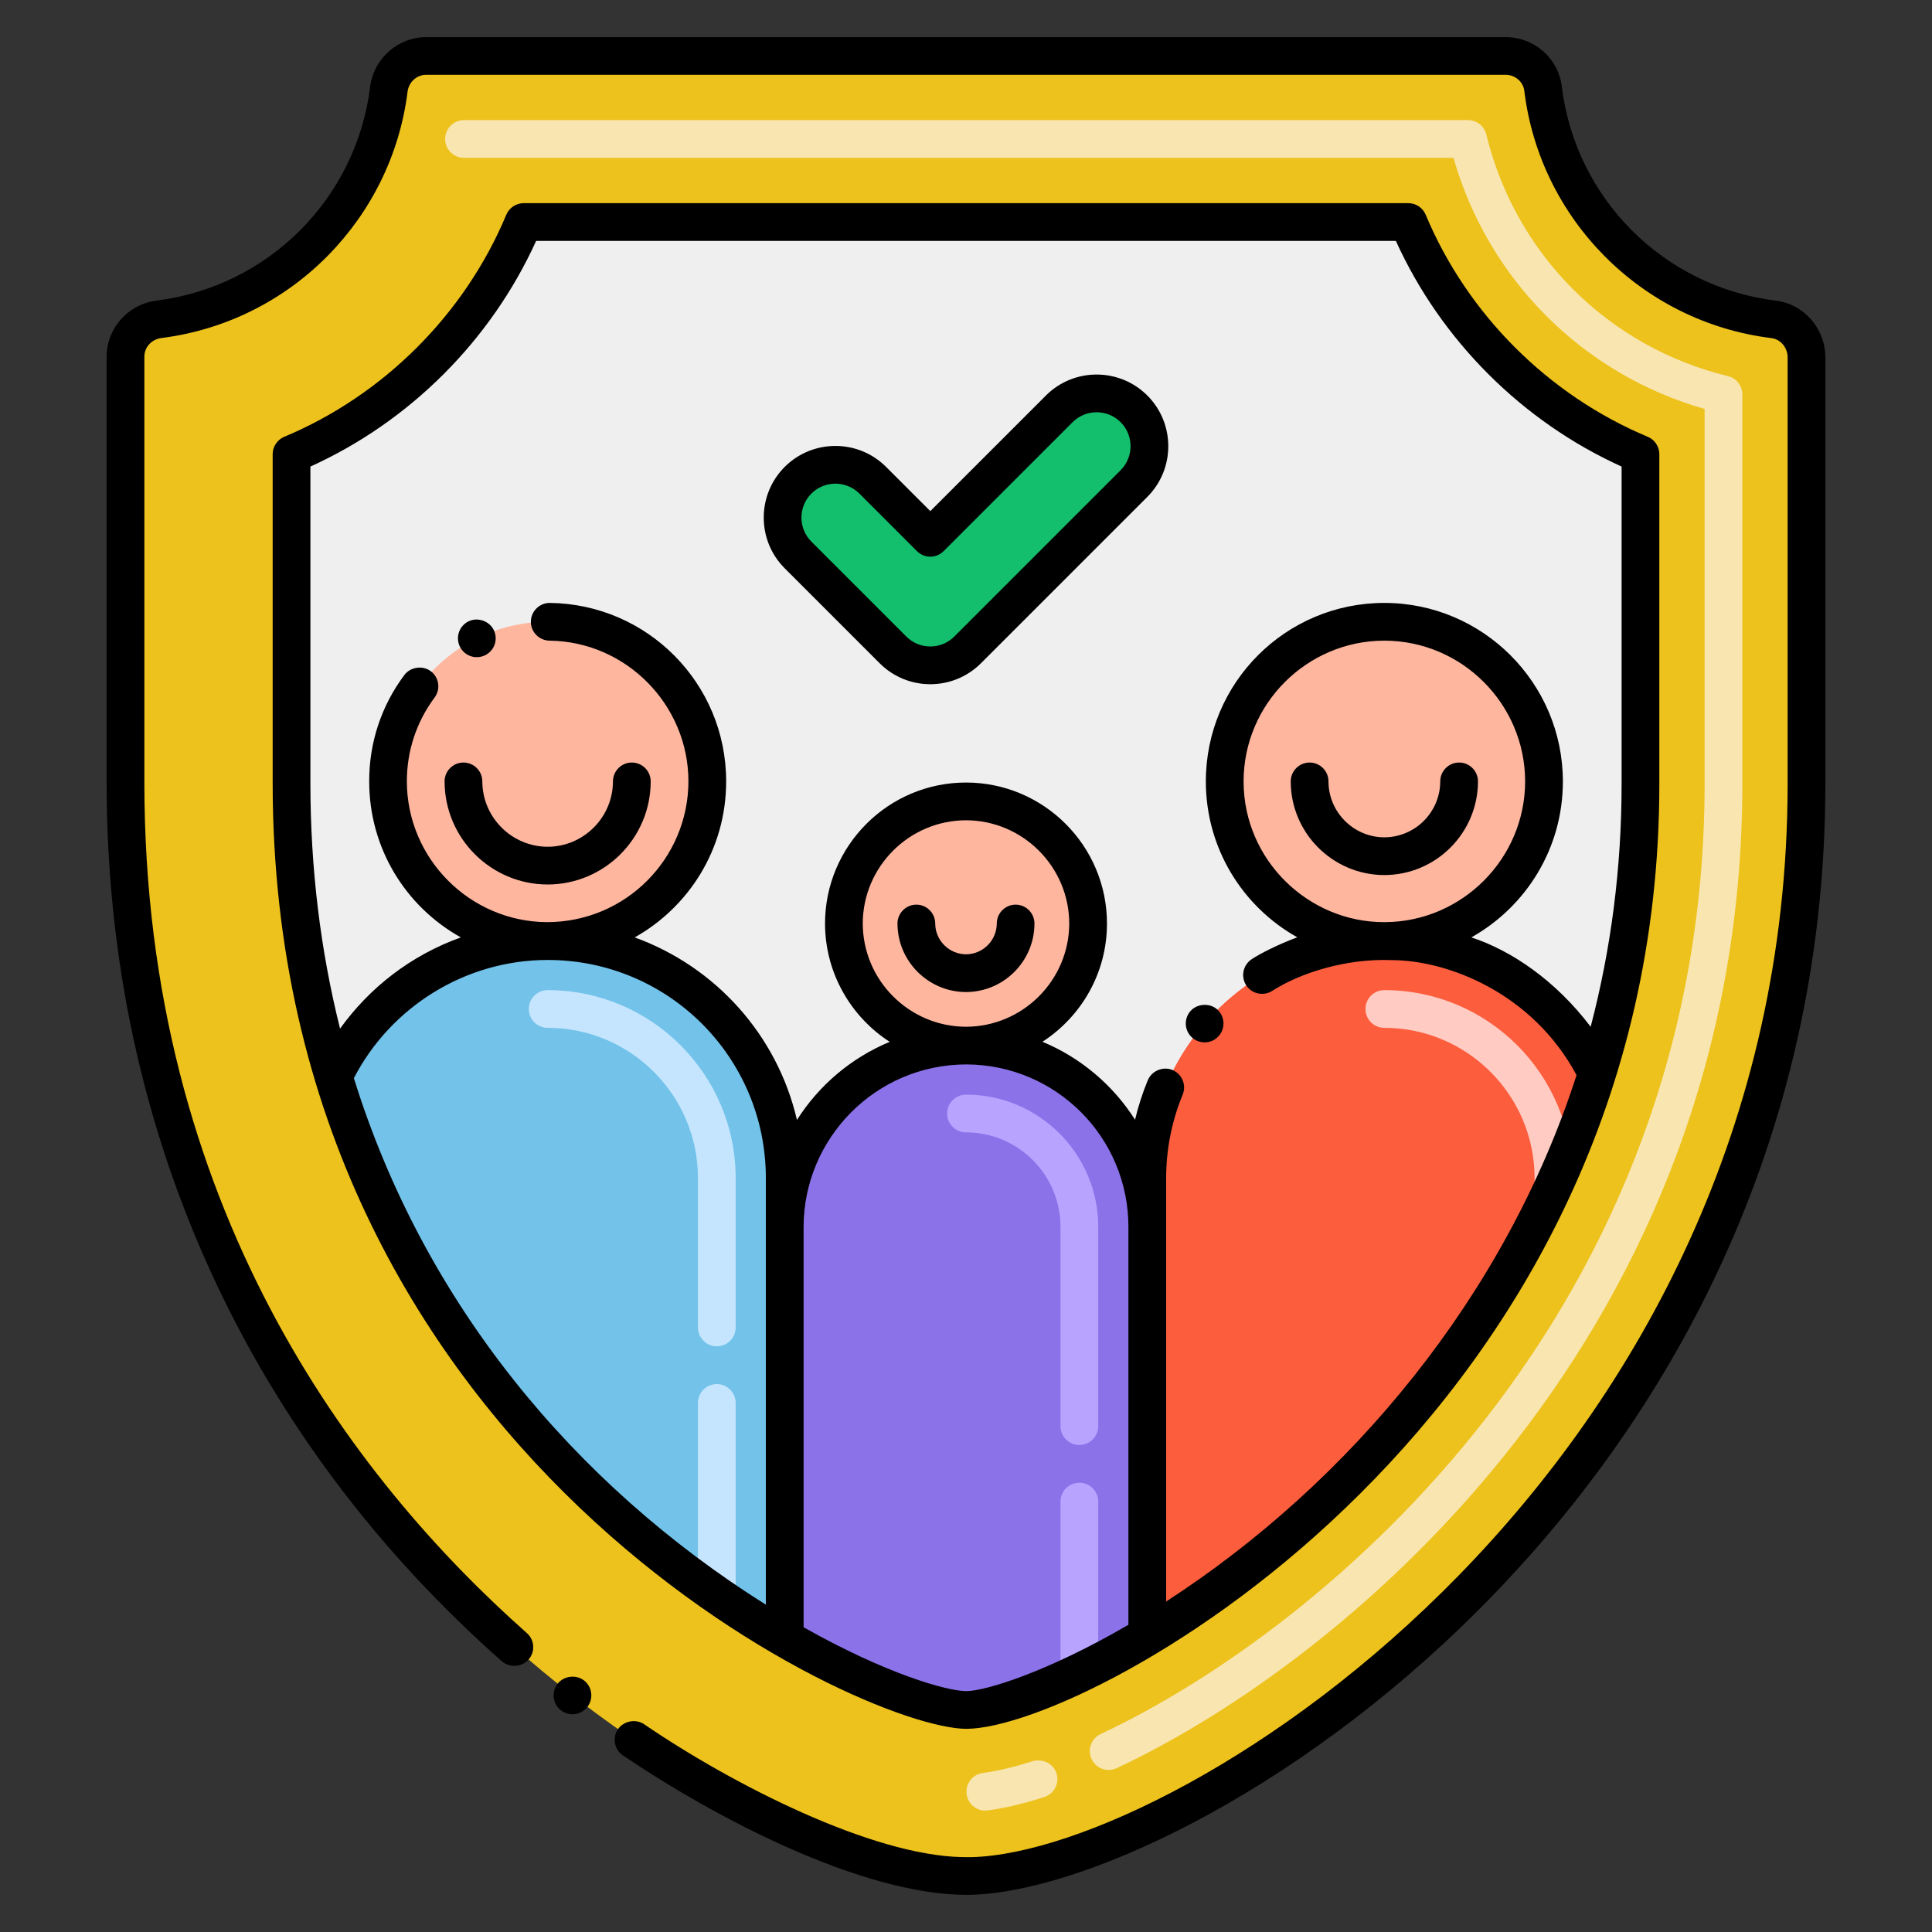
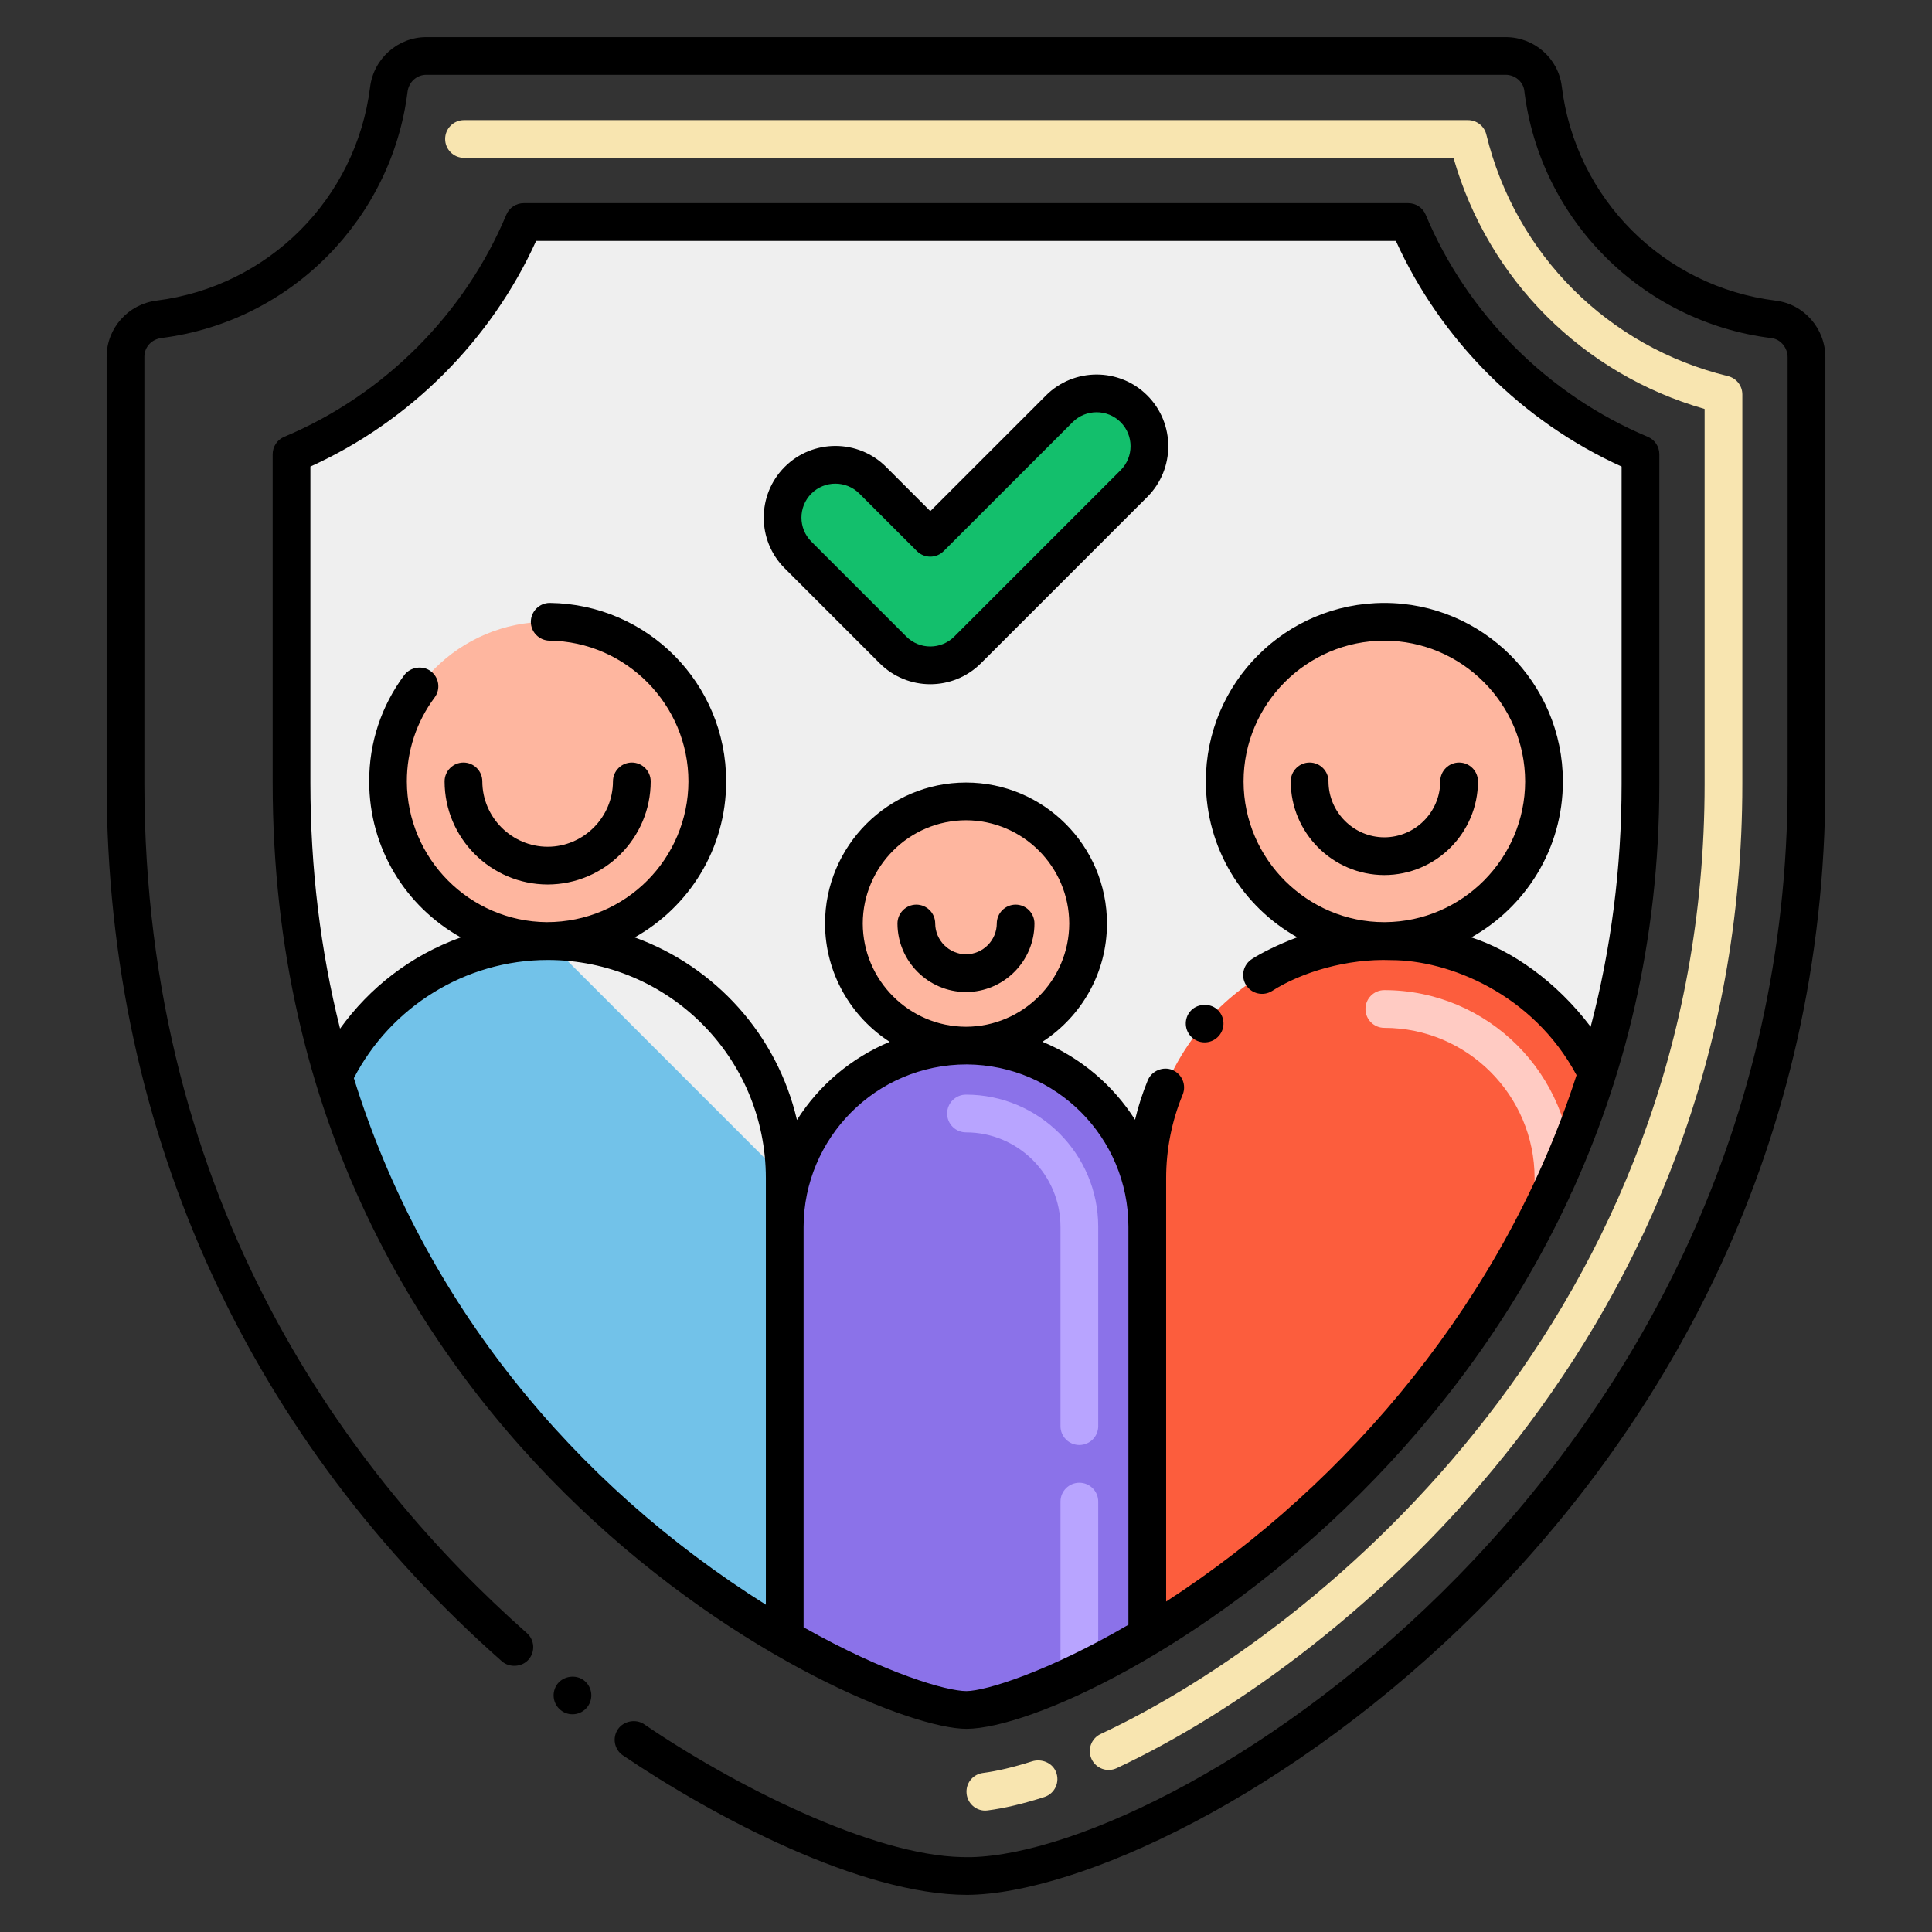
<svg xmlns="http://www.w3.org/2000/svg" version="1.1" id="Layer_1" x="0px" y="0px" viewBox="0 0 256 256" enable-background="new 0 0 256 256" xml:space="preserve">
  <rect x="0" y="0" width="256" height="256" fill="#333333" stroke="none" />
  <g>
</g>
  <g>
-     <path fill="#EDC21D" d="M199.511,7.415H56.486c-2.543,0-4.644,1.914-4.962,4.437c-1.998,15.877-14.579,28.455-30.45,30.455   c-2.525,0.318-4.443,2.418-4.443,4.963v56.473c0,98.189,85.193,144.958,111.53,144.841c26.744-0.119,111.208-49.752,111.208-144.69   V47.35c0-2.527-1.85-4.722-4.358-5.032c-15.957-1.972-28.597-14.631-30.55-30.586C204.158,9.253,202.008,7.415,199.511,7.415z" />
    <path fill="#F8E5B0" d="M128.066,237.439c0-0.01,0-0.02,0-0.03c-0.009-1.263,0.927-2.32,2.18-2.483   c1.872-0.243,4.07-0.762,6.495-1.536c1.231-0.393,2.636,0.148,3.155,1.331c0.607,1.381-0.122,2.946-1.521,3.395   c-2.8,0.9-5.321,1.494-7.53,1.777C129.375,240.082,128.078,238.922,128.066,237.439z M144.64,233.088   c-0.585-1.251-0.046-2.739,1.205-3.324c29.723-13.907,80.025-56.068,80.025-125.869V54.192   c-16.147-4.618-28.66-17.13-33.277-33.277H61.483c-1.381,0-2.5-1.119-2.5-2.5s1.119-2.5,2.5-2.5h133.033   c1.153,0,2.157,0.789,2.429,1.909c3.862,15.885,16.129,28.151,32.015,32.014c1.121,0.272,1.909,1.276,1.909,2.43v51.627   c0,72.312-52.113,115.99-82.906,130.398C146.706,234.881,145.222,234.333,144.64,233.088z" />
    <path fill="#EFEFEF" d="M217.37,60.185v43.71c0,14.19-2.19,26.95-5.76,38.33c-9.989,32.025-33.181,58.667-59.59,74.5   c-3.2,1.92-6.23,3.54-9,4.87c-7.08,3.4-12.51,4.97-14.96,4.99c-3.73,0-12.93-3.03-24.08-9.51c-2.89-1.68-5.91-3.59-9-5.74   c-19.07-13.25-40.79-35.59-50.79-68.71c-3.5-11.61-5.56-24.55-5.56-38.88v-43.56c13.86-5.8,24.97-16.91,30.77-30.77h117.2   C192.4,43.275,203.51,54.385,217.37,60.185z" />
    <circle fill="#FEB69F" cx="72.568" cy="103.542" r="21.154" />
-     <path fill="#72C2E9" d="M103.98,156.105v60.97c-2.89-1.68-5.91-3.59-9-5.74c-19.07-13.25-40.79-35.59-50.79-68.71   c5.04-10.6,15.85-17.93,28.38-17.93C89.943,124.695,103.98,138.779,103.98,156.105z" />
-     <path fill="#C5E5FE" d="M94.98,213.835c-1.381,0-2.5-1.119-2.5-2.5v-25.438c0-1.381,1.119-2.5,2.5-2.5s2.5,1.119,2.5,2.5v25.438   C97.48,212.716,96.361,213.835,94.98,213.835z M94.98,178.396c-1.381,0-2.5-1.119-2.5-2.5v-19.791   c0-10.979-8.932-19.91-19.91-19.91c-1.381,0-2.5-1.119-2.5-2.5s1.119-2.5,2.5-2.5c13.735,0,24.91,11.175,24.91,24.91v19.791   C97.48,177.277,96.361,178.396,94.98,178.396z" />
+     <path fill="#72C2E9" d="M103.98,156.105v60.97c-2.89-1.68-5.91-3.59-9-5.74c-19.07-13.25-40.79-35.59-50.79-68.71   c5.04-10.6,15.85-17.93,28.38-17.93z" />
    <circle fill="#FEB69F" cx="128" cy="122.371" r="16.177" />
    <path fill="#8B72E9" d="M152.02,162.565v54.16c-3.2,1.92-6.23,3.54-9,4.87c-7.08,3.4-12.51,4.97-14.96,4.99   c-3.73,0-12.93-3.03-24.08-9.51v-54.51c0-13.26,10.75-24.02,24.02-24.02C141.23,138.545,152.02,149.261,152.02,162.565z" />
    <path fill="#B8A4FF" d="M143.02,224.095c-1.381,0-2.5-1.119-2.5-2.5v-22.626c0-1.381,1.119-2.5,2.5-2.5s2.5,1.119,2.5,2.5v22.626   C145.52,222.976,144.401,224.095,143.02,224.095z M143.02,191.469c-1.381,0-2.5-1.119-2.5-2.5v-26.403   c0-6.904-5.616-12.521-12.52-12.521c-1.381,0-2.5-1.119-2.5-2.5s1.119-2.5,2.5-2.5c9.661,0,17.52,7.859,17.52,17.521v26.403   C145.52,190.35,144.401,191.469,143.02,191.469z" />
    <circle fill="#FEB69F" cx="183.432" cy="103.542" r="21.154" />
    <path fill="#FC5D3D" d="M211.61,142.225c-9.989,32.025-33.181,58.667-59.59,74.5v-60.62c0-17.35,14.06-31.41,31.41-31.41   C195.669,124.695,206.419,131.707,211.61,142.225z" />
    <path fill="#FFCBC3" d="M205.84,159.705c-1.381,0-2.5-1.119-2.5-2.5v-1.1c0-10.979-8.932-19.91-19.91-19.91   c-1.381,0-2.5-1.119-2.5-2.5s1.119-2.5,2.5-2.5c13.735,0,24.91,11.175,24.91,24.91v1.1   C208.34,158.586,207.221,159.705,205.84,159.705z" />
    <path fill="#13BF6C" d="M118.319,86.11l-12.576-12.576c-2.734-2.733-2.734-7.165,0-9.899c2.734-2.733,7.166-2.734,9.899,0.001   l7.626,7.626l17.088-17.089c2.734-2.733,7.166-2.733,9.899,0c2.734,2.734,2.734,7.166,0,9.9l-22.038,22.038   C125.487,88.844,121.052,88.845,118.319,86.11z" />
    <path d="M63.91,103.54c0-1.38-1.12-2.5-2.5-2.5c-1.38,0-2.5,1.12-2.5,2.5c0.01,7.529,6.13,13.649,13.66,13.66   c7.52-0.011,13.65-6.131,13.65-13.66c0-1.38-1.12-2.5-2.5-2.5s-2.5,1.12-2.5,2.5c-0.01,4.76-3.89,8.649-8.65,8.66   C67.8,112.189,63.92,108.3,63.91,103.54z" />
-     <path d="M64.29,86.819c0.01,0,0.01-0.01,0.01-0.01c1.258-0.619,1.721-2.138,1.12-3.34c-0.6-1.2-2.14-1.729-3.35-1.13   c-1.24,0.61-1.74,2.12-1.13,3.35C61.552,86.915,63.022,87.438,64.29,86.819z" />
    <path d="M134.58,119.87c-1.38,0-2.5,1.12-2.5,2.5c-0.01,2.239-1.84,4.069-4.08,4.08c-2.24-0.011-4.07-1.841-4.08-4.08   c0-1.38-1.12-2.5-2.5-2.5c-1.37,0-2.5,1.12-2.5,2.5c0.01,5,4.08,9.069,9.08,9.08c5-0.011,9.07-4.08,9.07-9.08   C137.07,120.99,135.95,119.87,134.58,119.87z" />
    <path d="M193.34,101.04c-1.38,0-2.5,1.12-2.5,2.5c-0.01,4.08-3.33,7.399-7.41,7.41c-4.07-0.011-7.39-3.33-7.4-7.41   c0-1.38-1.12-2.5-2.5-2.5s-2.5,1.12-2.5,2.5c0,6.84,5.57,12.399,12.4,12.41c6.84-0.011,12.4-5.57,12.41-12.41   C195.84,102.16,194.72,101.04,193.34,101.04z" />
    <path d="M219.87,103.9V60.19c0-1.01-0.6-1.92-1.53-2.31c-13.19-5.52-23.92-16.25-29.43-29.43c-0.39-0.93-1.3-1.53-2.31-1.53H69.4   c-1.01,0-1.92,0.6-2.31,1.53c-5.51,13.18-16.24,23.91-29.43,29.43c-0.93,0.39-1.53,1.3-1.53,2.31v43.56   c0,88.9,77.75,125.33,91.95,125.33C144.83,228.95,219.87,187.76,219.87,103.9z M101.48,212.63c-25.5-16.03-45.37-40.08-54.59-69.77   c4.85-9.38,14.71-15.66,25.68-15.66c15.99,0,28.91,12.92,28.91,28.91V212.63z M84.1,124.21c7.15-4.01,12.12-11.67,12.12-20.67   c0-13.01-10.45-23.49-23.35-23.65h-0.03c-1.36,0-2.48,1.11-2.5,2.47c-0.02,1.4,1.12,2.51,2.47,2.53   c10.15,0.12,18.41,8.49,18.41,18.65c-0.02,10.17-8.25,18.65-18.77,18.65c-10.21-0.08-18.52-8.42-18.54-18.65   c0-4.04,1.27-7.88,3.68-11.12c0.82-1.1,0.59-2.67-0.52-3.49c-1.07-0.8-2.7-0.55-3.49,0.51c-3.06,4.1-4.67,8.97-4.66,14.1   c0,8.83,4.8,16.57,12.14,20.67c-6.66,2.4-12.09,6.66-16,12.09c-2.6-10.37-3.93-21.29-3.93-32.55V61.82   c13.17-5.96,23.94-16.73,29.91-29.9h113.92c5.97,13.17,16.74,23.94,29.91,29.9v42.08c0,11.05-1.39,21.83-4.1,32.15   c-4.626-6.108-10.497-10.109-15.81-11.84c7.2-4.04,12.13-11.73,12.13-20.67c-0.01-13.04-10.62-23.65-23.66-23.65   c-13.06,0-23.65,10.57-23.65,23.65c0,8.82,4.82,16.57,12.12,20.66c-2.494,0.914-4.97,2.183-5.97,2.85   c-0.01,0.01-0.02,0.01-0.03,0.02c-1.177,0.749-1.506,2.261-0.82,3.41c0.759,1.254,2.34,1.526,3.44,0.85   c3.923-2.525,10.021-4.338,15.83-4.11c7.581,0,18.754,4.418,24.55,15.24c-9.42,29.27-30.02,53.97-54.38,69.75v-56.1   c0-3.845,0.76-7.609,2.19-11.06c0.527-1.307-0.097-2.735-1.35-3.27c-1.25-0.52-2.75,0.11-3.26,1.34c-0.01,0-0.01,0.01-0.01,0.01   c-0.7,1.71-1.27,3.46-1.69,5.24c-2.87-4.53-7.16-8.21-12.27-10.33c5.14-3.33,8.55-9.1,8.55-15.67c0-10.3-8.38-18.68-18.68-18.68   s-18.67,8.38-18.68,18.68c0.01,6.57,3.43,12.36,8.57,15.68c-5.08,2.11-9.38,5.75-12.29,10.35   C102.99,137.15,94.81,128.09,84.1,124.21z M183.39,122.19c-10.05,0-18.6-8.24-18.61-18.65c0.01-10.27,8.38-18.64,18.65-18.65   c10.27,0.01,18.64,8.38,18.66,18.65c-0.02,10.22-8.32,18.56-18.52,18.65H183.39z M128,136.05c-7.53-0.02-13.66-6.15-13.68-13.68   c0.02-7.53,6.15-13.66,13.68-13.68c7.53,0.02,13.66,6.15,13.68,13.68C141.66,129.9,135.53,136.03,128,136.05z M106.48,215.62   v-53.06c0.02-11.69,9.51-21.52,21.62-21.52c11.9,0.08,21.42,9.71,21.42,21.52v52.73c-10.6,6.19-18.87,8.77-21.46,8.79   C125.44,224.08,117.35,221.76,106.48,215.62z" />
    <path d="M129.987,87.879l22.039-22.038c3.703-3.704,3.703-9.731-0.001-13.437c-3.704-3.701-9.731-3.702-13.434,0.001   l-15.321,15.321l-5.858-5.858c-3.703-3.704-9.73-3.705-13.436-0.001c-3.703,3.705-3.703,9.731,0,13.435l12.575,12.575   C120.26,91.591,126.273,91.593,129.987,87.879z M107.51,65.403c1.755-1.755,4.608-1.755,6.365,0l7.626,7.626   c0.976,0.977,2.56,0.977,3.535,0l17.089-17.089c1.755-1.754,4.61-1.754,6.364,0c1.754,1.755,1.754,4.61,0,6.365l-22.038,22.038   c-1.757,1.757-4.606,1.759-6.363,0c0-0.001,0-0.001-0.001-0.001l-12.576-12.576C105.757,70.012,105.757,67.157,107.51,65.403z" />
    <path d="M235.32,39.84c-14.89-1.84-26.56-13.521-28.38-28.41c-0.46-3.72-3.66-6.51-7.43-6.51H56.49c-3.78,0-6.98,2.84-7.45,6.62   c-1.85,14.79-13.48,26.42-28.28,28.29c-3.78,0.47-6.63,3.66-6.63,7.439v56.471c0,47.327,19.789,87.612,52.37,116.39   c1,0.88,2.65,0.78,3.53-0.22c0.904-1.027,0.826-2.599-0.22-3.521c-23.11-20.46-50.67-56.61-50.68-112.649V47.27   c0-1.27,0.95-2.31,2.26-2.479C38.738,42.589,51.924,28.815,54,12.17c0.17-1.311,1.22-2.26,2.49-2.26h143.02   c1.25,0,2.34,0.939,2.47,2.13c2.063,16.999,15.549,30.636,32.73,32.76c1.21,0.13,2.16,1.26,2.16,2.55v56.54   c-0.017,90.709-80.106,141.494-108.168,142.193c-0.258,0.006-1.032-0.004-1.2-0.007c-11.997-0.226-30.399-9.586-42.152-17.606   c-1.1-0.75-2.72-0.44-3.47,0.66c-0.78,1.14-0.48,2.7,0.66,3.47c12.049,8.152,31.536,18.48,45.63,18.48   c29.16-0.233,113.645-51.443,113.7-147.19V47.35C241.87,43.54,239.05,40.31,235.32,39.84z" />
    <path d="M161.51,137.25c0.873-1.001,0.822-2.577-0.26-3.53c-1.069-0.899-2.721-0.681-3.52,0.271   c-0.882,1.003-0.811,2.596,0.26,3.52C159.044,138.423,160.621,138.29,161.51,137.25z" />
    <path d="M77.39,222.67c-1.06-0.82-2.69-0.61-3.51,0.439c-0.84,1.091-0.65,2.67,0.44,3.511c1.044,0.829,2.637,0.688,3.51-0.44   C78.67,225.09,78.48,223.52,77.39,222.67z" />
  </g>
</svg>